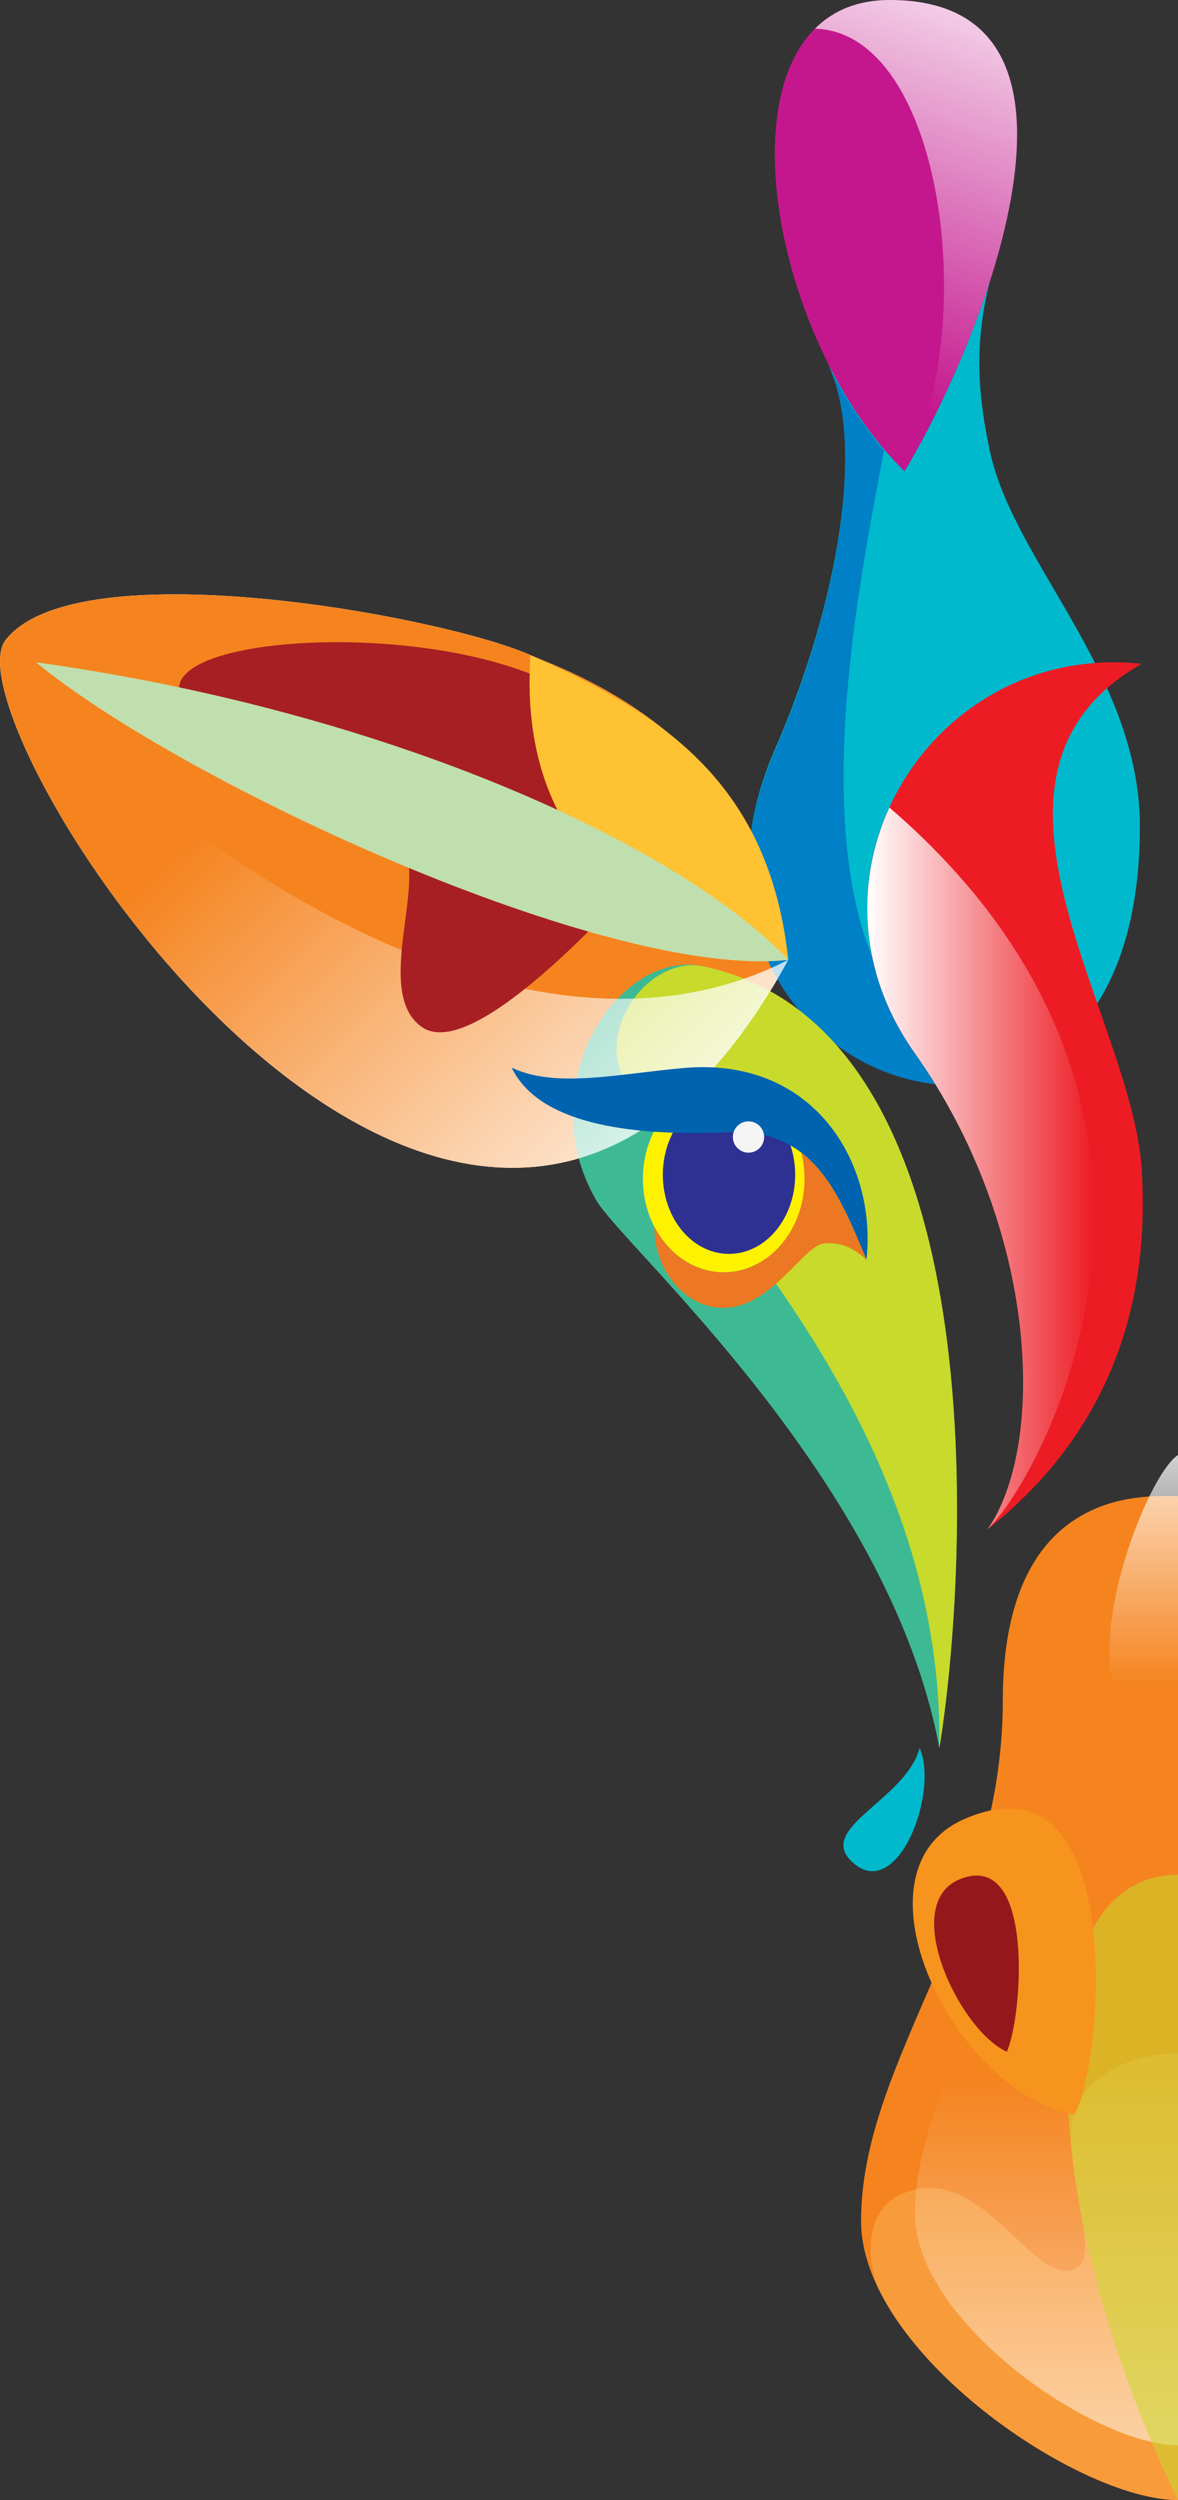
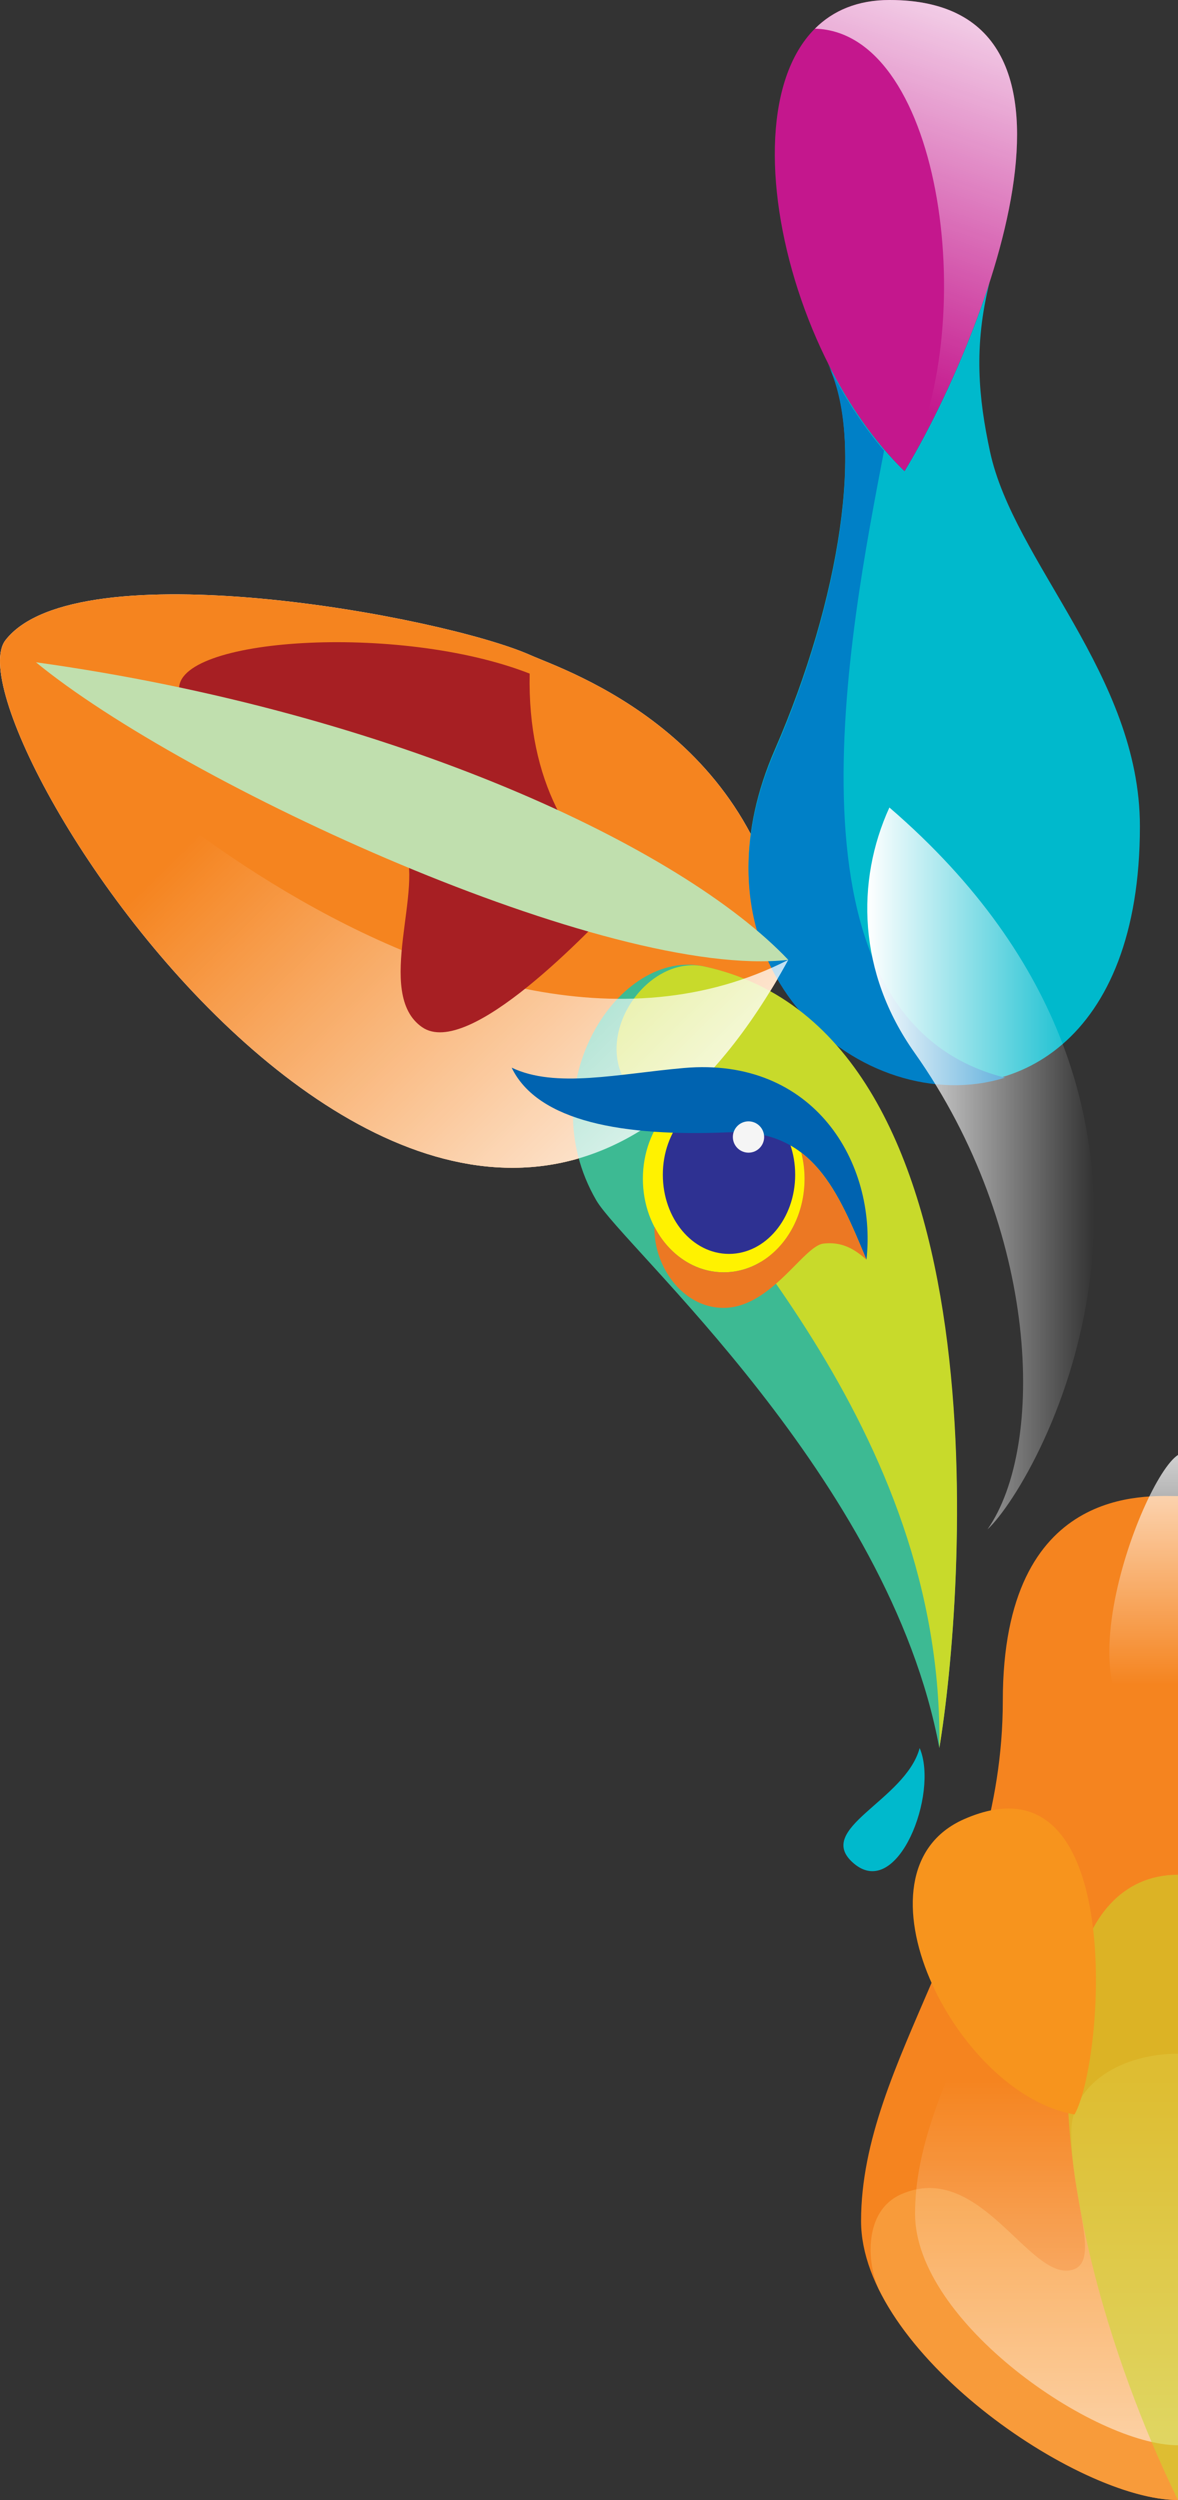
<svg xmlns="http://www.w3.org/2000/svg" xmlns:xlink="http://www.w3.org/1999/xlink" viewBox="0 0 925.21 1962.23">
  <rect x="0" y="0" width="925.21" height="1962.23" fill="#333333" stroke="none" />
  <defs>
    <linearGradient id="a976db0e-7141-4dcc-9c86-92ce91268f3b" x1="579.71" y1="964.72" x2="216.65" y2="593.71" gradientUnits="userSpaceOnUse">
      <stop offset="0" stop-color="#fff" />
      <stop offset="1" stop-color="#fff" stop-opacity="0" />
    </linearGradient>
    <linearGradient id="ebdf6584-2892-4d62-8ffd-82a604c82fae" x1="821.95" y1="2164.87" x2="821.95" y2="1631.8" xlink:href="#a976db0e-7141-4dcc-9c86-92ce91268f3b" />
    <linearGradient id="ed2f6af3-01cb-4792-8dea-b8d8f06fcd7f" x1="681.16" y1="917.08" x2="859.22" y2="917.08" xlink:href="#a976db0e-7141-4dcc-9c86-92ce91268f3b" />
    <linearGradient id="b8864c6f-08b6-4452-9bf7-5c429d377019" x1="898.25" y1="1088.95" x2="898.25" y2="1322.58" xlink:href="#a976db0e-7141-4dcc-9c86-92ce91268f3b" />
    <linearGradient id="b68e9fb3-dbdd-4e9f-99e5-a2c25a6b8c09" x1="445.53" y1="1088.95" x2="445.53" y2="1322.58" gradientTransform="matrix(-1, 0, 0, 1, 1370.74, 0)" xlink:href="#a976db0e-7141-4dcc-9c86-92ce91268f3b" />
    <linearGradient id="e57ff5b2-3c58-4482-ace1-58864216214b" x1="776.87" y1="-71.08" x2="647.9" y2="294.63" xlink:href="#a976db0e-7141-4dcc-9c86-92ce91268f3b" />
  </defs>
  <g style="isolation:isolate">
    <g id="aa940c03-abef-48f1-9ae5-cf8bba45034b" data-name="Layer 2">
      <g id="e343e958-144a-4b2a-81f4-05f10cdbf121" data-name="Layer 1">
        <path d="M416.62,514.19c-69-30.64-356.57-83.63-412.33-11.74-51,65.77,364.9,708.4,614.83,250.92C600.05,577.28,444.62,526.62,416.62,514.19Z" fill="#fff" />
        <path d="M416.62,514.19c-69-30.64-356.57-83.63-412.33-11.74-51,65.77,364.9,708.4,614.83,250.92C600.05,577.28,444.62,526.62,416.62,514.19Z" fill="#f5841f" style="mix-blend-mode:multiply" />
        <path d="M777.54,354.36c-9-41.93-13-82.54-.26-133-18.83,58.42-46.3,114.55-66.87,148.41-23.78-23.15-44.28-53-60.54-85.57,30,60.36,9.69,187.16-41.34,304.21C493.7,851.75,895.29,988.71,895.29,648.58,895.29,529.83,796.15,441.22,777.54,354.36Z" fill="#00b9cc" style="mix-blend-mode:multiply" />
        <path d="M792.58,259.87h0a.13.13,0,0,0,0,.06A.07.07,0,0,1,792.58,259.87Z" fill="#00b9cc" style="mix-blend-mode:multiply" />
        <path d="M789.35,845.83c-183.41-46.13-121.67-352.17-95-492.2-17-20-32-43.32-44.46-68.32,30,60.35,9.69,187.16-41.34,304.21-75.16,172.36,70.92,290.57,180.82,256.31Z" fill="#0080c7" style="mix-blend-mode:multiply" />
        <path d="M737.76,1372C757,1257.36,791.86,813,553.4,758.62c-67.5-15.4-137.47,93.13-85.11,183.43C489.54,978.68,698.67,1160.69,737.76,1372Z" fill="#3dba93" style="mix-blend-mode:multiply" />
        <path d="M553.4,758.62c-44.28-9.65-87.25,51.62-61.27,92,58.51,91,249.46,270.1,245.63,521.34C757,1257.36,792.38,810.73,553.4,758.62Z" fill="#c8da2b" />
        <path d="M925.21,1962.23c-78.8,0-248.92-116.65-248.92-219,0-126.56,111.32-237.72,111.32-408.29s113.83-160.68,137.6-160.68Z" fill="#f5841f" style="mix-blend-mode:multiply" />
        <path d="M619.12,753.37C357.59,886.86,3.48,542.53,4.29,502.45-46.72,568.22,369.19,1210.85,619.12,753.37Z" fill="url(#a976db0e-7141-4dcc-9c86-92ce91268f3b)" />
        <path d="M925.21,1611.9c-43.51,0-83.81,23-83.81,62,0,53.92,24.23,102.29,0,107.85-33.52,7.68-72.19-86.82-133.84-59.43-29.2,13-26.78,53.5-17.54,74,41.91,85.71,169.87,165.86,235.19,165.86Z" fill="#f89b3a" style="mix-blend-mode:multiply" />
-         <path d="M775.58,1200.38c62.61-49.6,130.68-135.7,121.06-283.2-7.93-121.54-152.74-308.78,0-396.19C732.3,503.38,619.12,686.13,718.25,826.2,816.58,965.15,821.46,1134.88,775.58,1200.38Z" fill="#ed1c24" style="mix-blend-mode:multiply" />
        <path d="M416,528.7c-102.37-40.05-280.15-28.29-275.25,13.38,2.93,24.94,158.48,91,176.08,121.79S293.36,779.79,331.52,806.2c36.42,25.22,131.08-74.53,160.29-105.91C448.39,666.89,414.27,613.87,416,528.7Z" fill="#a71f23" style="mix-blend-mode:multiply" />
        <path d="M710.41,369.77C768.6,274,882.09,0,698.67,0,558.17,0,597.42,259.73,710.41,369.77Z" fill="#c4178d" style="mix-blend-mode:multiply" />
-         <path d="M619.12,753.37c-74.1-14.68-214.24-60.16-202.5-239.18C523,560.51,604.45,616.9,619.12,753.37Z" fill="#ffc233" />
        <path d="M925.21,1265.46c-19.72,0-114.16-8.21-114.16,133.31s-92.36,233.75-92.36,338.75c0,84.91,141.14,181.7,206.52,181.7Z" fill="url(#ebdf6584-2892-4d62-8ffd-82a604c82fae)" />
        <path d="M504.92,925.17c0-40.55,28.43-73.42,63.5-73.42s63.49,32.87,63.49,73.42-28.43,73.43-63.49,73.43S504.92,965.73,504.92,925.17Z" fill="#fff200" />
        <path d="M520.59,922c0-34.34,23.25-62.17,51.95-62.17s52,27.83,52,62.17-23.26,62.16-52,62.16S520.59,956.37,520.59,922Z" fill="#2e3192" />
        <path d="M680.55,988.71c8.25-76-41.24-159.48-143.48-150.46-51.77,4.57-100.59,16.21-135.22-.28,20.61,42.61,88.23,54.33,170.68,50.73C638.53,885.82,658.29,935.54,680.55,988.71Z" fill="#0063b0" style="mix-blend-mode:hard-light" />
        <path d="M568.42,998.6c35.06,0,63.49-32.87,63.49-73.43a84.21,84.21,0,0,0-2.55-20.47c24.16,18.49,37.18,50.56,51.19,84-8.24-7.22-18.14-14.43-33.81-12.63s-41.13,50.33-78.32,50.45c-32.18.1-55.17-32.62-54.39-63.61C525.13,984.28,545.3,998.6,568.42,998.6Z" fill="#ec7823" />
        <path d="M925.21,1471.42c-44.82,0-70.26,35.22-79,76.61-31.8,150.43,38.71,332.28,79,414.2Z" fill="#c8da2b" opacity="0.54" style="mix-blend-mode:overlay" />
        <path d="M843.93,1659.59c23.49-41.11,42-288.09-86.56-231.85C663.46,1468.81,750,1643.43,843.93,1659.59Z" fill="#f7941d" style="mix-blend-mode:multiply" />
-         <path d="M790.78,1610.36c12.47-27.87,22.11-158.39-36.35-135.65C705.49,1493.76,753.68,1594,790.78,1610.36Z" fill="#94181b" style="mix-blend-mode:multiply" />
        <path d="M698.53,633.78c-26.48,58.09-24.78,129.55,19.72,192.42,98.33,138.95,103.21,308.68,57.33,374.18C816.18,1162.76,978.42,874.7,698.53,633.78Z" fill="url(#ed2f6af3-01cb-4792-8dea-b8d8f06fcd7f)" />
        <path d="M722.31,1372c15.24,35.62-17.23,119.76-51.68,90.61C638.37,1435.31,711,1413.57,722.31,1372Z" fill="#00b9cc" />
        <path d="M619.12,753.37C535.25,664.93,309.56,558.93,28.21,519.8,144.81,615.46,477.67,769.17,619.12,753.37Z" fill="#c0dfae" style="mix-blend-mode:overlay" />
        <path d="M925.21,1141.94c-29.92,19.44-104.72,222.61,0,222.61Z" fill="url(#b8864c6f-08b6-4452-9bf7-5c429d377019)" />
-         <path d="M925.21,1141.94v0Z" fill="url(#b68e9fb3-dbdd-4e9f-99e5-a2c25a6b8c09)" />
        <path d="M698.67,0c-25.06,0-44.38,8.3-58.6,22.5,101.52,2.89,130.35,237.37,70.34,347.27C768.6,274,882.09,0,698.67,0Z" fill="url(#e57ff5b2-3c58-4482-ace1-58864216214b)" />
        <circle cx="587.88" cy="892.41" r="12.29" fill="#f5f5f5" />
      </g>
    </g>
  </g>
</svg>